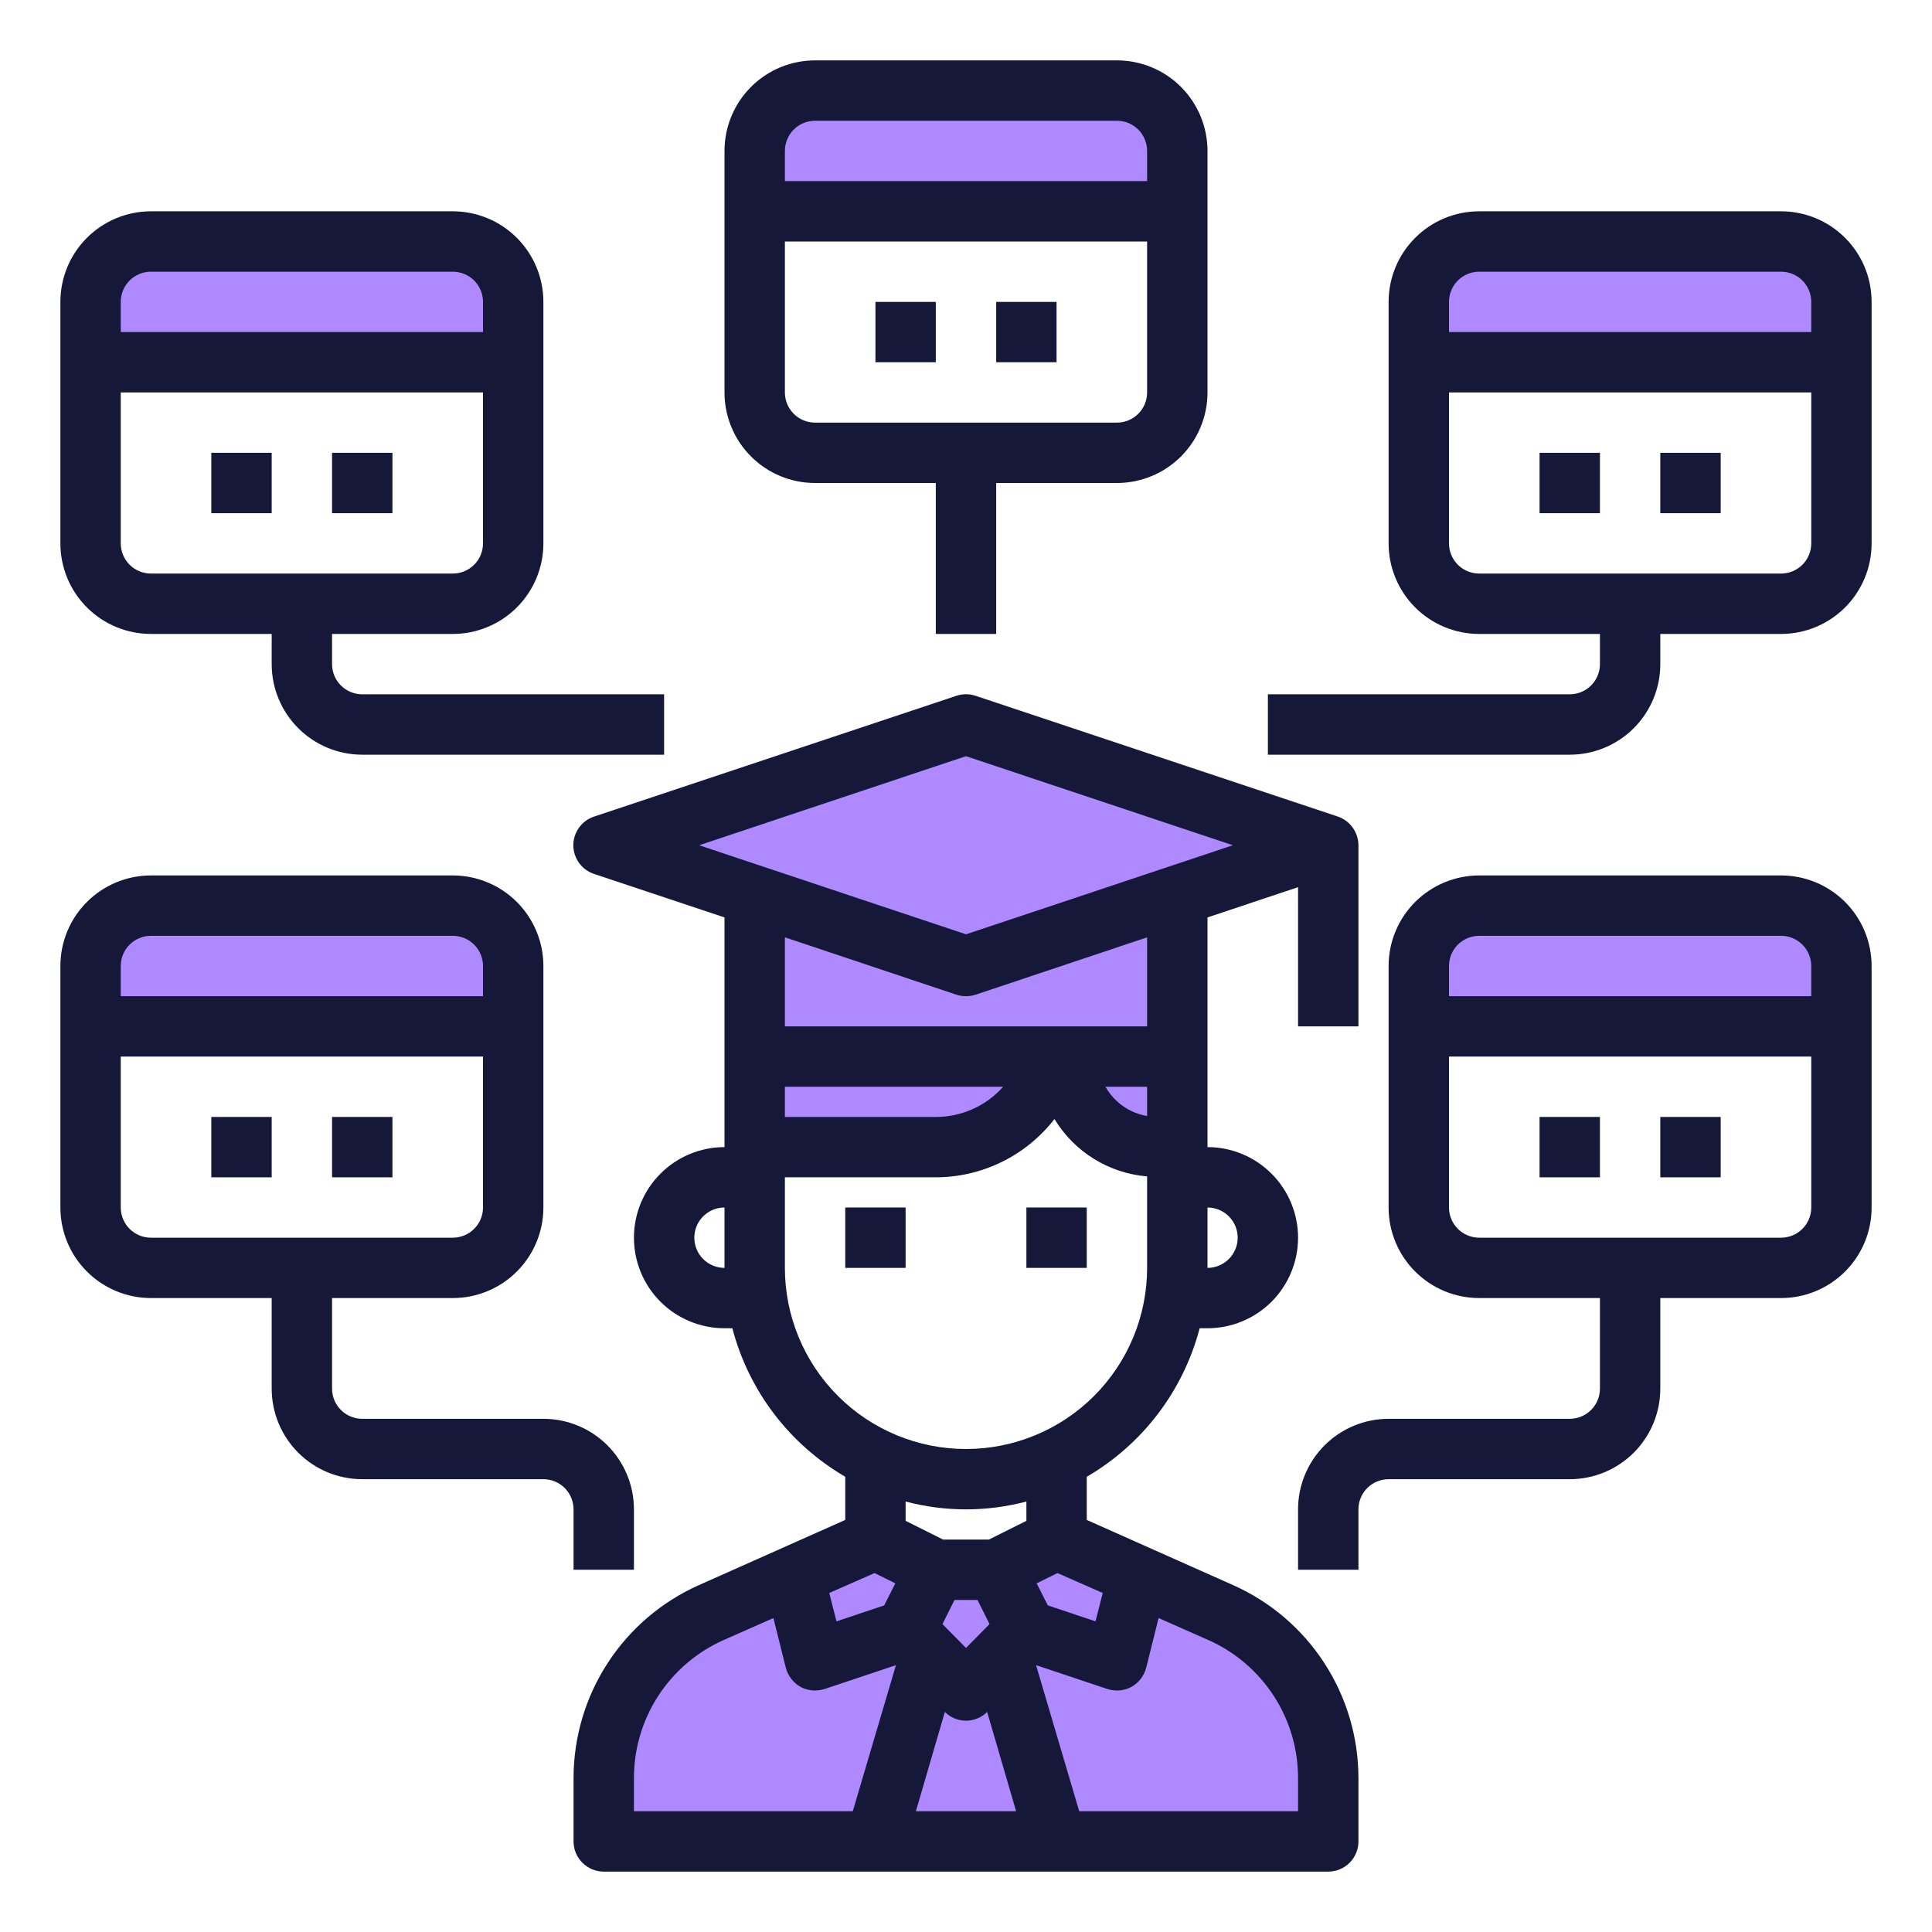
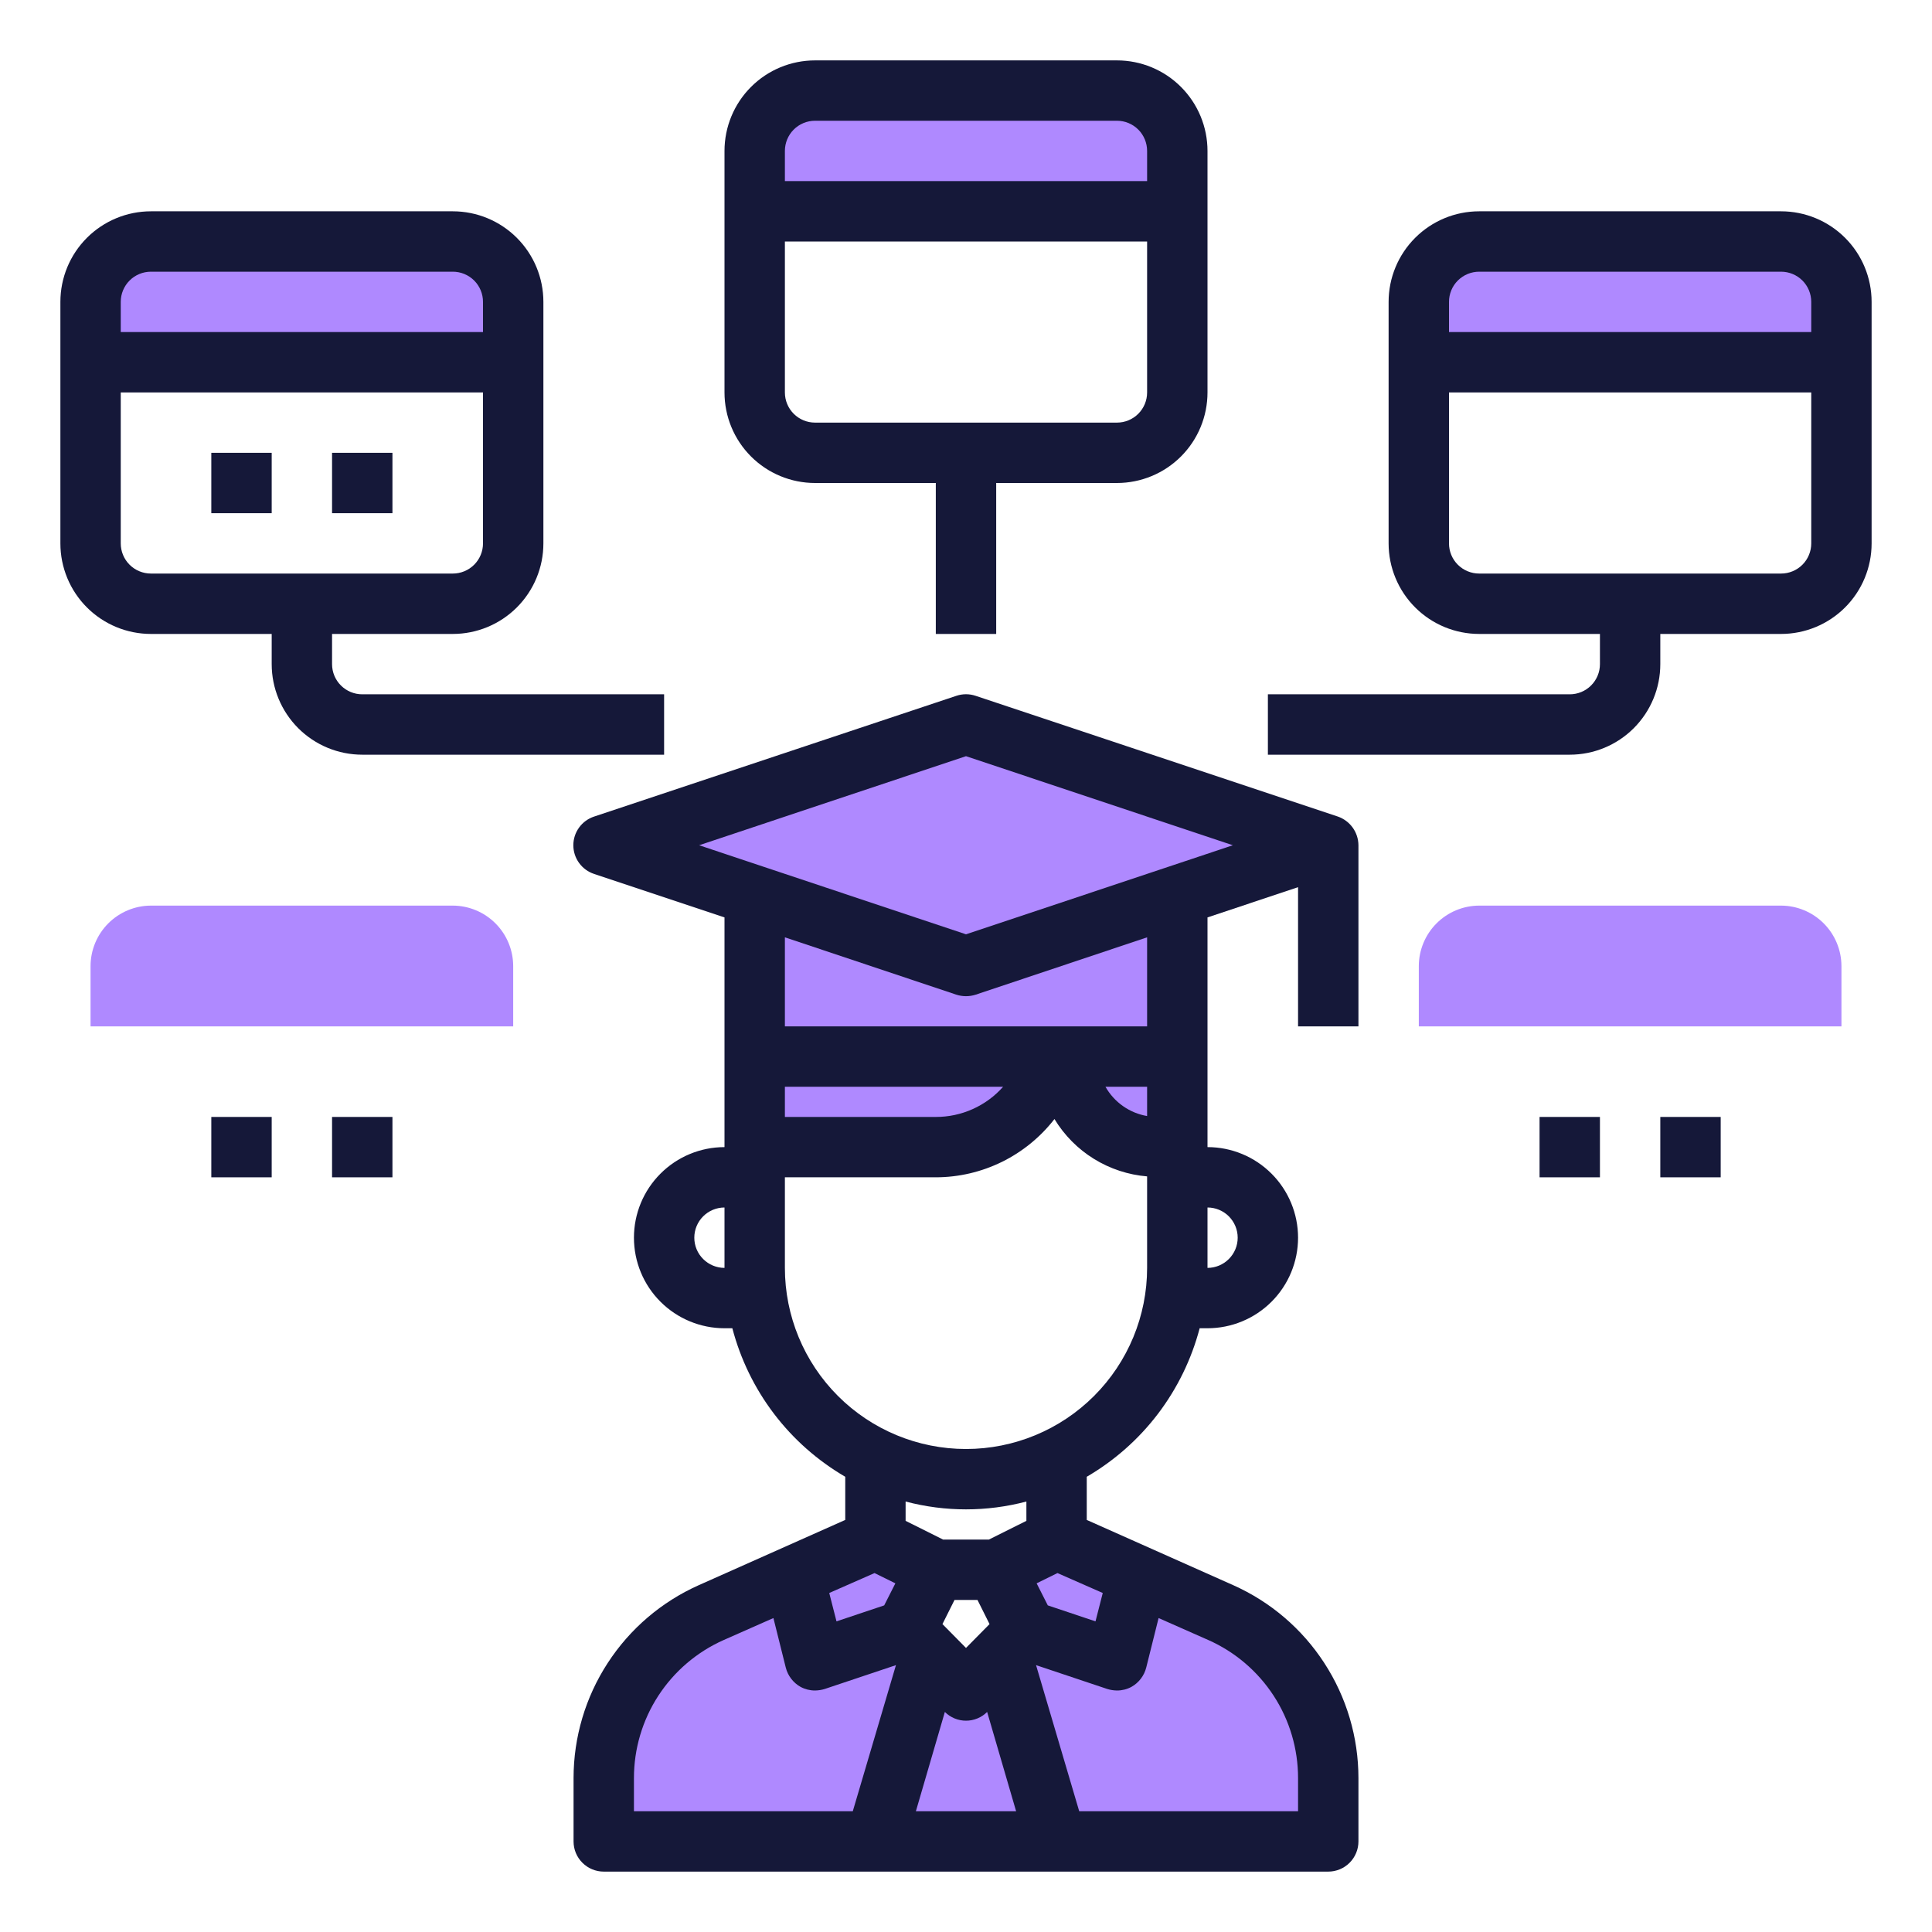
<svg xmlns="http://www.w3.org/2000/svg" width="70" height="70" viewBox="0 0 70 70" fill="none">
  <path d="M66.719 35V37.188H51.406V35C51.408 34.42 51.639 33.865 52.049 33.455C52.459 33.045 53.014 32.814 53.594 32.812H64.531C65.111 32.814 65.666 33.045 66.076 33.455C66.486 33.865 66.717 34.42 66.719 35ZM66.719 10.938V13.125H51.406V10.938C51.408 10.358 51.639 9.802 52.049 9.393C52.459 8.983 53.014 8.752 53.594 8.75H64.531C65.111 8.752 65.666 8.983 66.076 9.393C66.486 9.802 66.717 10.358 66.719 10.938ZM48.125 64.422V66.719H38.281L36.291 59.959L37.188 59.062L40.469 60.156L41.234 57.094L44.231 58.428C45.39 58.944 46.375 59.785 47.066 60.848C47.757 61.912 48.125 63.153 48.125 64.422ZM48.125 30.625L42.656 32.452L35 35L27.344 32.452L21.875 30.625L35 26.25L48.125 30.625ZM42.656 38.281V41.562H41.934C41.204 41.56 40.495 41.315 39.919 40.865C39.342 40.416 38.932 39.788 38.752 39.08L38.555 38.281H42.656Z" fill="#AF89FF" />
  <path d="M42.656 32.452V38.281H27.344V32.452L35 35L42.656 32.452ZM42.656 5.469V7.656H27.344V5.469C27.346 4.889 27.576 4.334 27.986 3.924C28.396 3.514 28.952 3.283 29.531 3.281H40.469C41.048 3.283 41.604 3.514 42.014 3.924C42.423 4.334 42.654 4.889 42.656 5.469ZM41.234 57.094L40.469 60.156L37.188 59.062L36.094 56.875L38.281 55.781L41.234 57.094ZM36.291 59.959L38.281 66.719H31.719L33.709 59.959L35 61.25L36.291 59.959ZM27.344 38.281H38.139C37.898 39.221 37.351 40.053 36.585 40.647C35.818 41.241 34.876 41.563 33.906 41.562H27.344V38.281Z" fill="#AF89FF" />
-   <path d="M36.094 56.875L37.188 59.062L36.291 59.959L35 61.25L33.709 59.959L32.812 59.062L33.906 56.875H36.094Z" fill="#AF89FF" />
  <path d="M33.906 56.875L32.812 59.062L29.531 60.156L28.766 57.094L31.719 55.781L33.906 56.875Z" fill="#AF89FF" />
  <path d="M33.709 59.959L31.719 66.719H21.875V64.422C21.875 63.153 22.243 61.912 22.934 60.848C23.625 59.785 24.61 58.944 25.769 58.428L28.766 57.094L29.531 60.156L32.812 59.062L33.709 59.959ZM18.594 35V37.188H3.281V35C3.283 34.42 3.514 33.865 3.924 33.455C4.334 33.045 4.889 32.814 5.469 32.812H16.406C16.986 32.814 17.541 33.045 17.951 33.455C18.361 33.865 18.592 34.42 18.594 35ZM18.594 10.938V13.125H3.281V10.938C3.283 10.358 3.514 9.802 3.924 9.393C4.334 8.983 4.889 8.752 5.469 8.75H16.406C16.986 8.752 17.541 8.983 17.951 9.393C18.361 9.802 18.592 10.358 18.594 10.938Z" fill="#AF89FF" />
-   <path d="M30.625 43.75H32.812V45.938H30.625V43.75ZM37.188 43.75H39.375V45.938H37.188V43.75Z" fill="#151839" />
  <path d="M49.219 37.188V30.625C49.217 30.396 49.145 30.174 49.012 29.988C48.878 29.802 48.691 29.661 48.475 29.586L35.35 25.211C35.123 25.134 34.877 25.134 34.65 25.211L21.525 29.586C21.306 29.658 21.116 29.797 20.981 29.984C20.846 30.17 20.773 30.395 20.773 30.625C20.773 30.855 20.846 31.08 20.981 31.266C21.116 31.453 21.306 31.592 21.525 31.664L26.25 33.239V41.562C25.38 41.562 24.545 41.908 23.93 42.524C23.314 43.139 22.969 43.974 22.969 44.844C22.969 45.714 23.314 46.549 23.93 47.164C24.545 47.779 25.38 48.125 26.25 48.125H26.534C26.829 49.247 27.341 50.3 28.043 51.223C28.745 52.147 29.623 52.922 30.625 53.506V55.07L25.32 57.433C23.97 58.035 22.822 59.015 22.017 60.256C21.211 61.496 20.782 62.943 20.781 64.422V66.719C20.781 67.009 20.896 67.287 21.102 67.492C21.307 67.697 21.585 67.812 21.875 67.812H48.125C48.415 67.812 48.693 67.697 48.898 67.492C49.103 67.287 49.219 67.009 49.219 66.719V64.422C49.218 62.943 48.789 61.496 47.983 60.256C47.178 59.015 46.031 58.035 44.68 57.433L39.375 55.07V53.506C40.377 52.922 41.255 52.147 41.957 51.223C42.658 50.3 43.171 49.247 43.466 48.125H43.75C44.62 48.125 45.455 47.779 46.07 47.164C46.685 46.549 47.031 45.714 47.031 44.844C47.031 43.974 46.685 43.139 46.07 42.524C45.455 41.908 44.62 41.562 43.75 41.562V33.239L47.031 32.145V37.188H49.219ZM26.25 45.938C25.96 45.938 25.682 45.822 25.477 45.617C25.271 45.412 25.156 45.134 25.156 44.844C25.156 44.554 25.271 44.276 25.477 44.07C25.682 43.865 25.96 43.75 26.25 43.75V45.938ZM31.686 56.995L32.441 57.367L32.036 58.166L30.308 58.745L30.045 57.717L31.686 56.995ZM30.898 65.625H22.969V64.422C22.969 63.364 23.275 62.328 23.852 61.441C24.429 60.554 25.25 59.853 26.217 59.423L28.022 58.625L28.47 60.419C28.507 60.566 28.574 60.704 28.666 60.824C28.758 60.944 28.874 61.045 29.006 61.119C29.168 61.206 29.348 61.251 29.531 61.25C29.65 61.248 29.768 61.23 29.881 61.195L32.462 60.331L30.898 65.625ZM33.184 65.625L34.234 62.027C34.437 62.23 34.713 62.344 35 62.344C35.287 62.344 35.563 62.23 35.766 62.027L36.816 65.625H33.184ZM34.147 58.844L34.584 57.969H35.416L35.853 58.844L35 59.708L34.147 58.844ZM37.188 55.103L35.831 55.781H34.169L32.812 55.103V54.403C34.246 54.782 35.754 54.782 37.188 54.403V55.103ZM40.469 61.25C40.652 61.251 40.833 61.206 40.994 61.119C41.126 61.045 41.242 60.944 41.334 60.824C41.426 60.704 41.493 60.566 41.53 60.419L41.978 58.625L43.783 59.423C44.75 59.853 45.571 60.554 46.148 61.441C46.725 62.328 47.031 63.364 47.031 64.422V65.625H39.102L37.538 60.331L40.119 61.195C40.232 61.23 40.35 61.248 40.469 61.25ZM39.955 57.717L39.692 58.745L37.964 58.166L37.559 57.367L38.314 56.995L39.955 57.717ZM41.562 45.938C41.562 47.678 40.871 49.347 39.64 50.578C38.41 51.809 36.74 52.5 35 52.5C33.26 52.5 31.59 51.809 30.36 50.578C29.129 49.347 28.438 47.678 28.438 45.938V42.656H33.906C34.736 42.655 35.555 42.464 36.3 42.098C37.044 41.732 37.696 41.201 38.205 40.545C38.561 41.132 39.05 41.627 39.634 41.988C40.218 42.349 40.879 42.567 41.562 42.623V45.938ZM28.438 40.469V39.375H36.345C36.039 39.72 35.664 39.996 35.243 40.184C34.823 40.373 34.367 40.47 33.906 40.469H28.438ZM41.562 40.436C41.248 40.383 40.949 40.26 40.688 40.076C40.427 39.892 40.21 39.653 40.053 39.375H41.562V40.436ZM41.562 37.188H28.438V33.961L34.65 36.039C34.878 36.112 35.122 36.112 35.35 36.039L41.562 33.961V37.188ZM44.844 44.844C44.844 45.134 44.728 45.412 44.523 45.617C44.318 45.822 44.04 45.938 43.75 45.938V43.75C44.04 43.75 44.318 43.865 44.523 44.07C44.728 44.276 44.844 44.554 44.844 44.844ZM35 33.852L25.331 30.625L35 27.398L44.669 30.625L35 33.852ZM29.531 17.5H33.906V22.969H36.094V17.5H40.469C41.339 17.5 42.174 17.154 42.789 16.539C43.404 15.924 43.75 15.089 43.75 14.219V5.469C43.75 4.599 43.404 3.764 42.789 3.149C42.174 2.533 41.339 2.188 40.469 2.188H29.531C28.661 2.188 27.826 2.533 27.211 3.149C26.596 3.764 26.25 4.599 26.25 5.469V14.219C26.25 15.089 26.596 15.924 27.211 16.539C27.826 17.154 28.661 17.5 29.531 17.5ZM40.469 15.312H29.531C29.241 15.312 28.963 15.197 28.758 14.992C28.553 14.787 28.438 14.509 28.438 14.219V8.75H41.562V14.219C41.562 14.509 41.447 14.787 41.242 14.992C41.037 15.197 40.759 15.312 40.469 15.312ZM29.531 4.375H40.469C40.759 4.375 41.037 4.49 41.242 4.695C41.447 4.9 41.562 5.179 41.562 5.469V6.562H28.438V5.469C28.438 5.179 28.553 4.9 28.758 4.695C28.963 4.49 29.241 4.375 29.531 4.375ZM64.531 7.656H53.594C52.724 7.656 51.889 8.002 51.274 8.617C50.658 9.233 50.312 10.067 50.312 10.938V19.688C50.312 20.558 50.658 21.392 51.274 22.008C51.889 22.623 52.724 22.969 53.594 22.969H57.969V24.062C57.969 24.353 57.853 24.631 57.648 24.836C57.443 25.041 57.165 25.156 56.875 25.156H45.938V27.344H56.875C57.745 27.344 58.58 26.998 59.195 26.383C59.81 25.767 60.156 24.933 60.156 24.062V22.969H64.531C65.401 22.969 66.236 22.623 66.851 22.008C67.467 21.392 67.812 20.558 67.812 19.688V10.938C67.812 10.067 67.467 9.233 66.851 8.617C66.236 8.002 65.401 7.656 64.531 7.656ZM53.594 9.844H64.531C64.821 9.844 65.1 9.959 65.305 10.164C65.51 10.369 65.625 10.647 65.625 10.938V12.031H52.5V10.938C52.5 10.647 52.615 10.369 52.82 10.164C53.026 9.959 53.304 9.844 53.594 9.844ZM64.531 20.781H53.594C53.304 20.781 53.026 20.666 52.82 20.461C52.615 20.256 52.5 19.978 52.5 19.688V14.219H65.625V19.688C65.625 19.978 65.51 20.256 65.305 20.461C65.1 20.666 64.821 20.781 64.531 20.781ZM5.469 22.969H9.844V24.062C9.844 24.933 10.19 25.767 10.805 26.383C11.42 26.998 12.255 27.344 13.125 27.344H24.062V25.156H13.125C12.835 25.156 12.557 25.041 12.352 24.836C12.146 24.631 12.031 24.353 12.031 24.062V22.969H16.406C17.276 22.969 18.111 22.623 18.726 22.008C19.342 21.392 19.688 20.558 19.688 19.688V10.938C19.688 10.067 19.342 9.233 18.726 8.617C18.111 8.002 17.276 7.656 16.406 7.656H5.469C4.599 7.656 3.764 8.002 3.149 8.617C2.533 9.233 2.188 10.067 2.188 10.938V19.688C2.188 20.558 2.533 21.392 3.149 22.008C3.764 22.623 4.599 22.969 5.469 22.969ZM16.406 20.781H5.469C5.179 20.781 4.9 20.666 4.695 20.461C4.49 20.256 4.375 19.978 4.375 19.688V14.219H17.5V19.688C17.5 19.978 17.385 20.256 17.18 20.461C16.974 20.666 16.696 20.781 16.406 20.781ZM5.469 9.844H16.406C16.696 9.844 16.974 9.959 17.18 10.164C17.385 10.369 17.5 10.647 17.5 10.938V12.031H4.375V10.938C4.375 10.647 4.49 10.369 4.695 10.164C4.9 9.959 5.179 9.844 5.469 9.844Z" fill="#151839" />
-   <path d="M64.531 31.719H53.594C52.724 31.719 51.889 32.065 51.274 32.68C50.658 33.295 50.312 34.13 50.312 35V43.75C50.312 44.62 50.658 45.455 51.274 46.07C51.889 46.685 52.724 47.031 53.594 47.031H57.969V50.312C57.969 50.603 57.853 50.881 57.648 51.086C57.443 51.291 57.165 51.406 56.875 51.406H50.312C49.442 51.406 48.608 51.752 47.992 52.367C47.377 52.983 47.031 53.817 47.031 54.688V56.875H49.219V54.688C49.219 54.397 49.334 54.119 49.539 53.914C49.744 53.709 50.022 53.594 50.312 53.594H56.875C57.745 53.594 58.58 53.248 59.195 52.633C59.81 52.017 60.156 51.183 60.156 50.312V47.031H64.531C65.401 47.031 66.236 46.685 66.851 46.07C67.467 45.455 67.812 44.62 67.812 43.75V35C67.812 34.13 67.467 33.295 66.851 32.68C66.236 32.065 65.401 31.719 64.531 31.719ZM53.594 33.906H64.531C64.821 33.906 65.1 34.022 65.305 34.227C65.51 34.432 65.625 34.71 65.625 35V36.094H52.5V35C52.5 34.71 52.615 34.432 52.82 34.227C53.026 34.022 53.304 33.906 53.594 33.906ZM64.531 44.844H53.594C53.304 44.844 53.026 44.728 52.82 44.523C52.615 44.318 52.5 44.04 52.5 43.75V38.281H65.625V43.75C65.625 44.04 65.51 44.318 65.305 44.523C65.1 44.728 64.821 44.844 64.531 44.844ZM20.781 56.875H22.969V54.688C22.969 53.817 22.623 52.983 22.008 52.367C21.392 51.752 20.558 51.406 19.688 51.406H13.125C12.835 51.406 12.557 51.291 12.352 51.086C12.146 50.881 12.031 50.603 12.031 50.312V47.031H16.406C17.276 47.031 18.111 46.685 18.726 46.07C19.342 45.455 19.688 44.62 19.688 43.75V35C19.688 34.13 19.342 33.295 18.726 32.68C18.111 32.065 17.276 31.719 16.406 31.719H5.469C4.599 31.719 3.764 32.065 3.149 32.68C2.533 33.295 2.188 34.13 2.188 35V43.75C2.188 44.62 2.533 45.455 3.149 46.07C3.764 46.685 4.599 47.031 5.469 47.031H9.844V50.312C9.844 51.183 10.19 52.017 10.805 52.633C11.42 53.248 12.255 53.594 13.125 53.594H19.688C19.978 53.594 20.256 53.709 20.461 53.914C20.666 54.119 20.781 54.397 20.781 54.688V56.875ZM5.469 33.906H16.406C16.696 33.906 16.974 34.022 17.18 34.227C17.385 34.432 17.5 34.71 17.5 35V36.094H4.375V35C4.375 34.71 4.49 34.432 4.695 34.227C4.9 34.022 5.179 33.906 5.469 33.906ZM4.375 43.75V38.281H17.5V43.75C17.5 44.04 17.385 44.318 17.18 44.523C16.974 44.728 16.696 44.844 16.406 44.844H5.469C5.179 44.844 4.9 44.728 4.695 44.523C4.49 44.318 4.375 44.04 4.375 43.75ZM31.719 10.938H33.906V13.125H31.719V10.938ZM36.094 10.938H38.281V13.125H36.094V10.938ZM55.781 16.406H57.969V18.594H55.781V16.406ZM60.156 16.406H62.344V18.594H60.156V16.406Z" fill="#151839" />
  <path d="M60.156 40.469H62.344V42.656H60.156V40.469ZM55.781 40.469H57.969V42.656H55.781V40.469ZM12.031 16.406H14.219V18.594H12.031V16.406ZM7.656 16.406H9.844V18.594H7.656V16.406ZM12.031 40.469H14.219V42.656H12.031V40.469ZM7.656 40.469H9.844V42.656H7.656V40.469Z" fill="#151839" />
</svg>